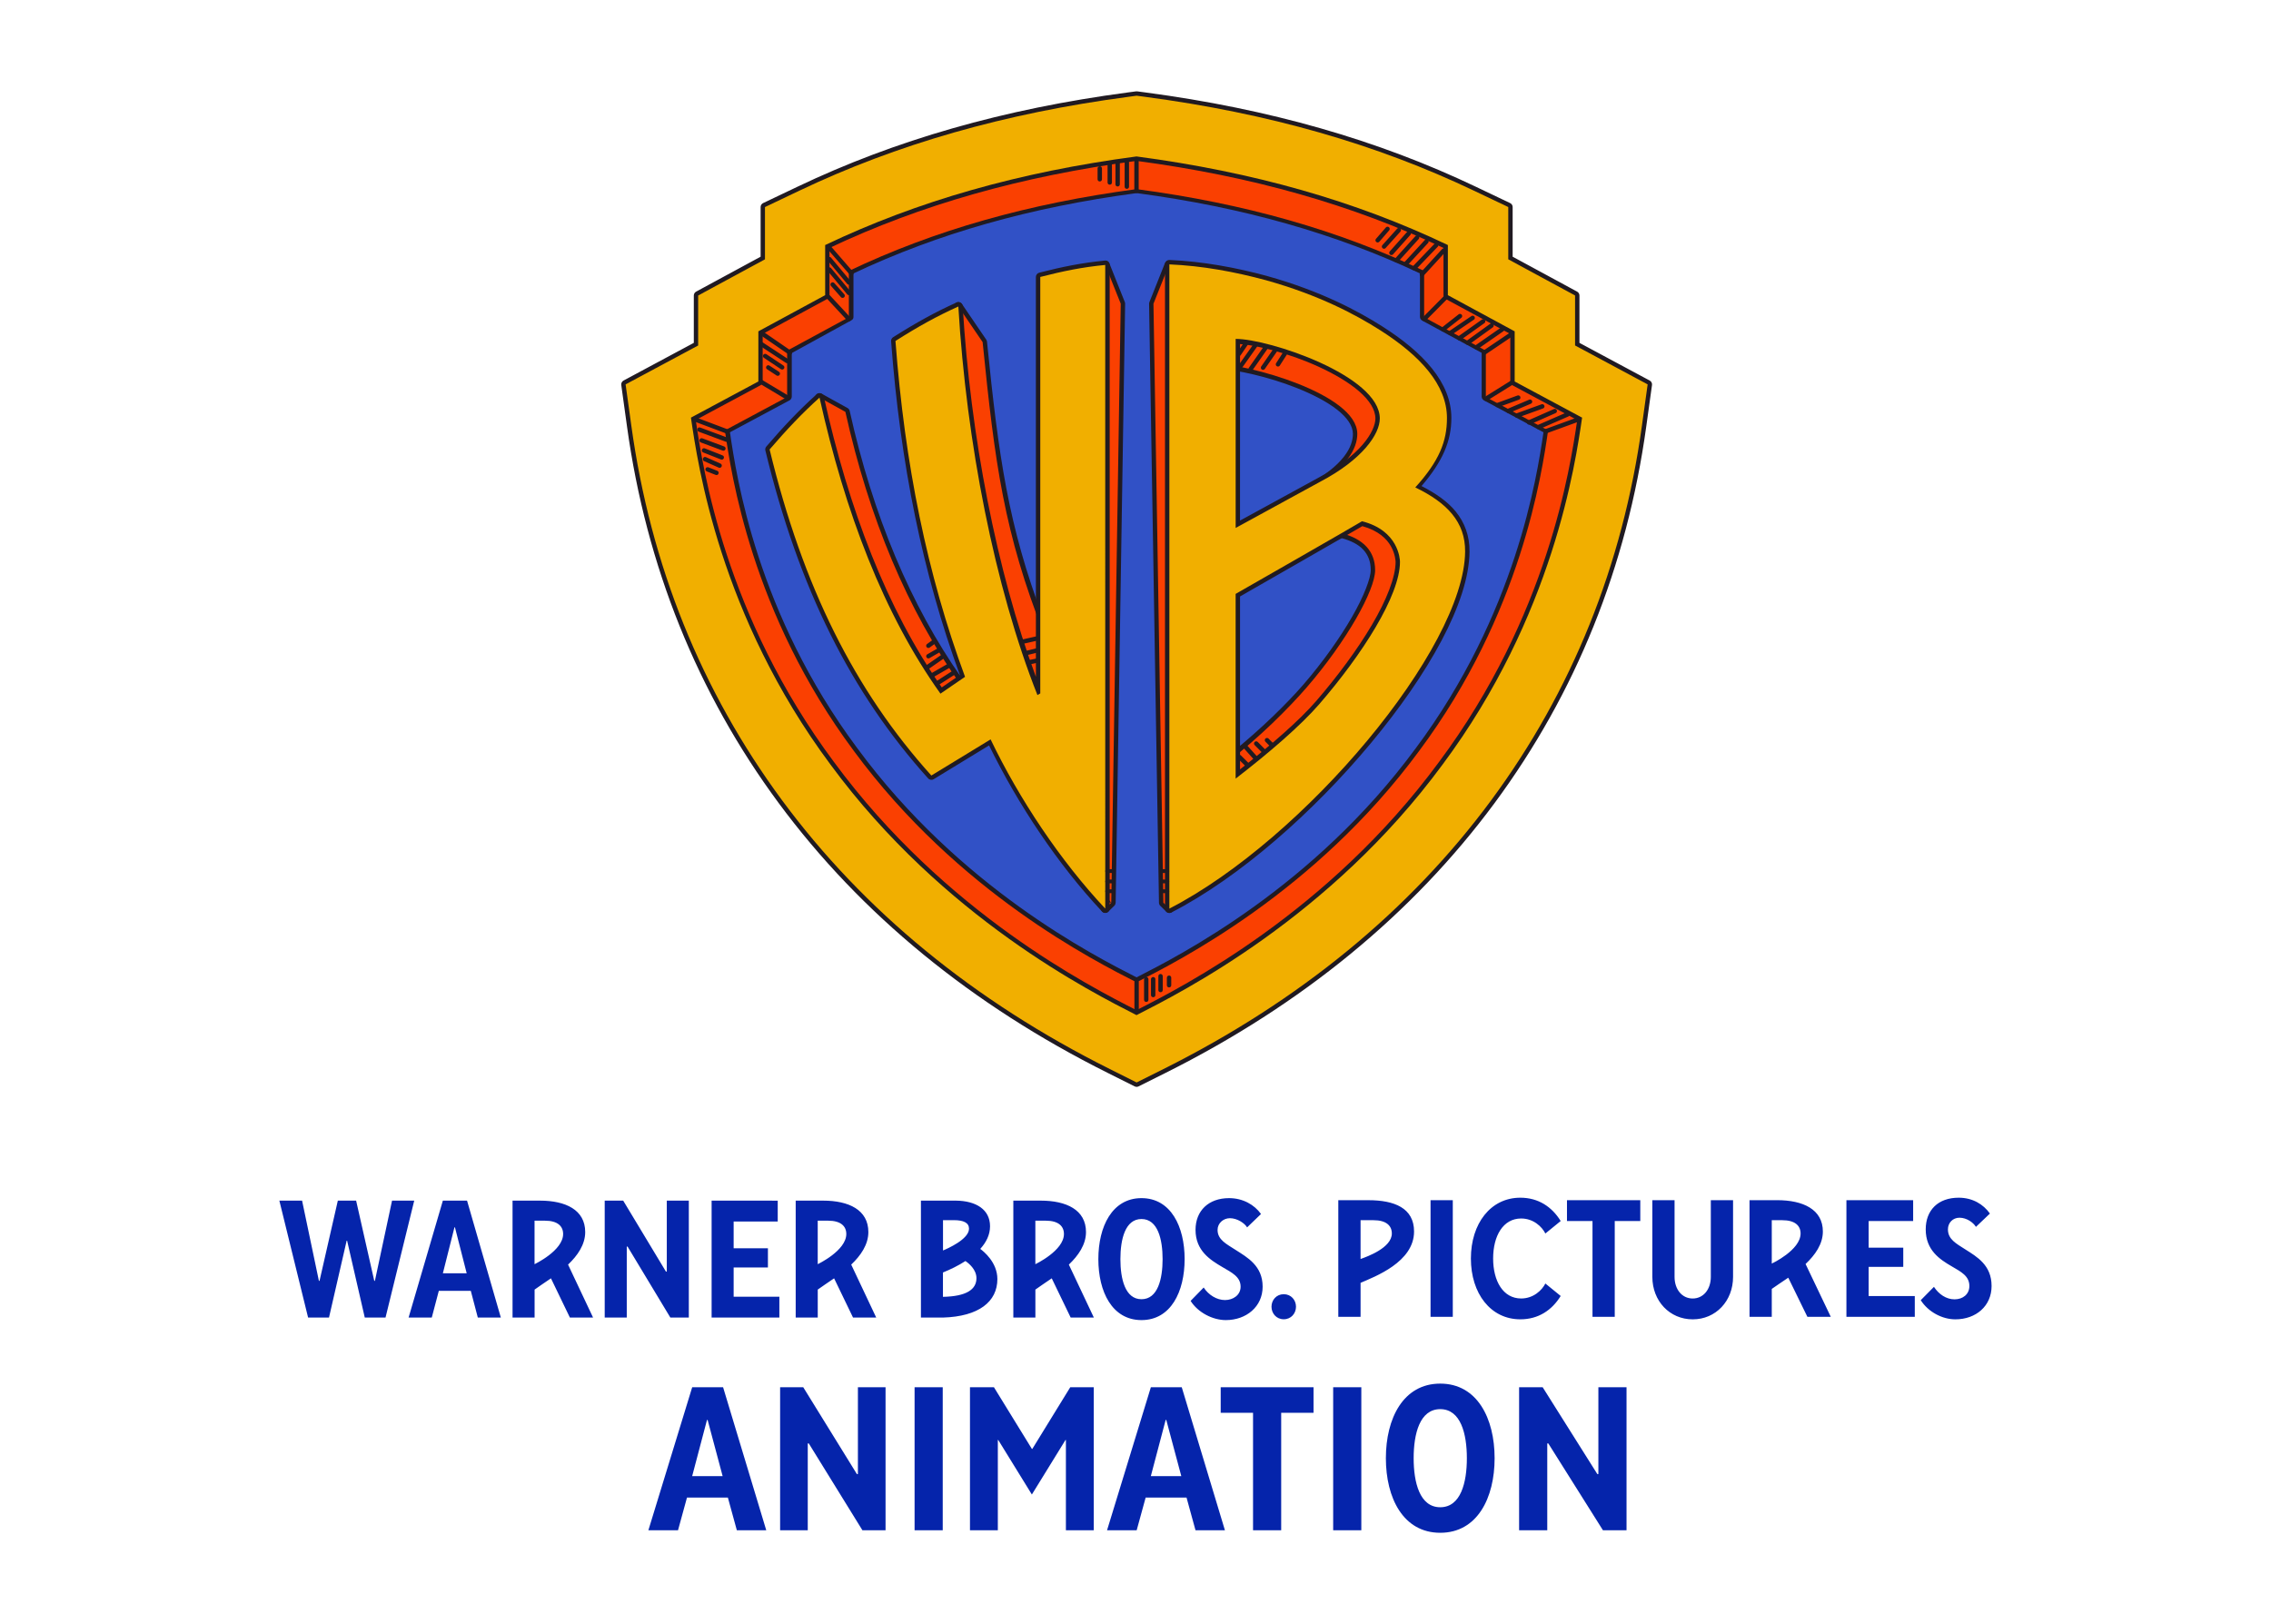
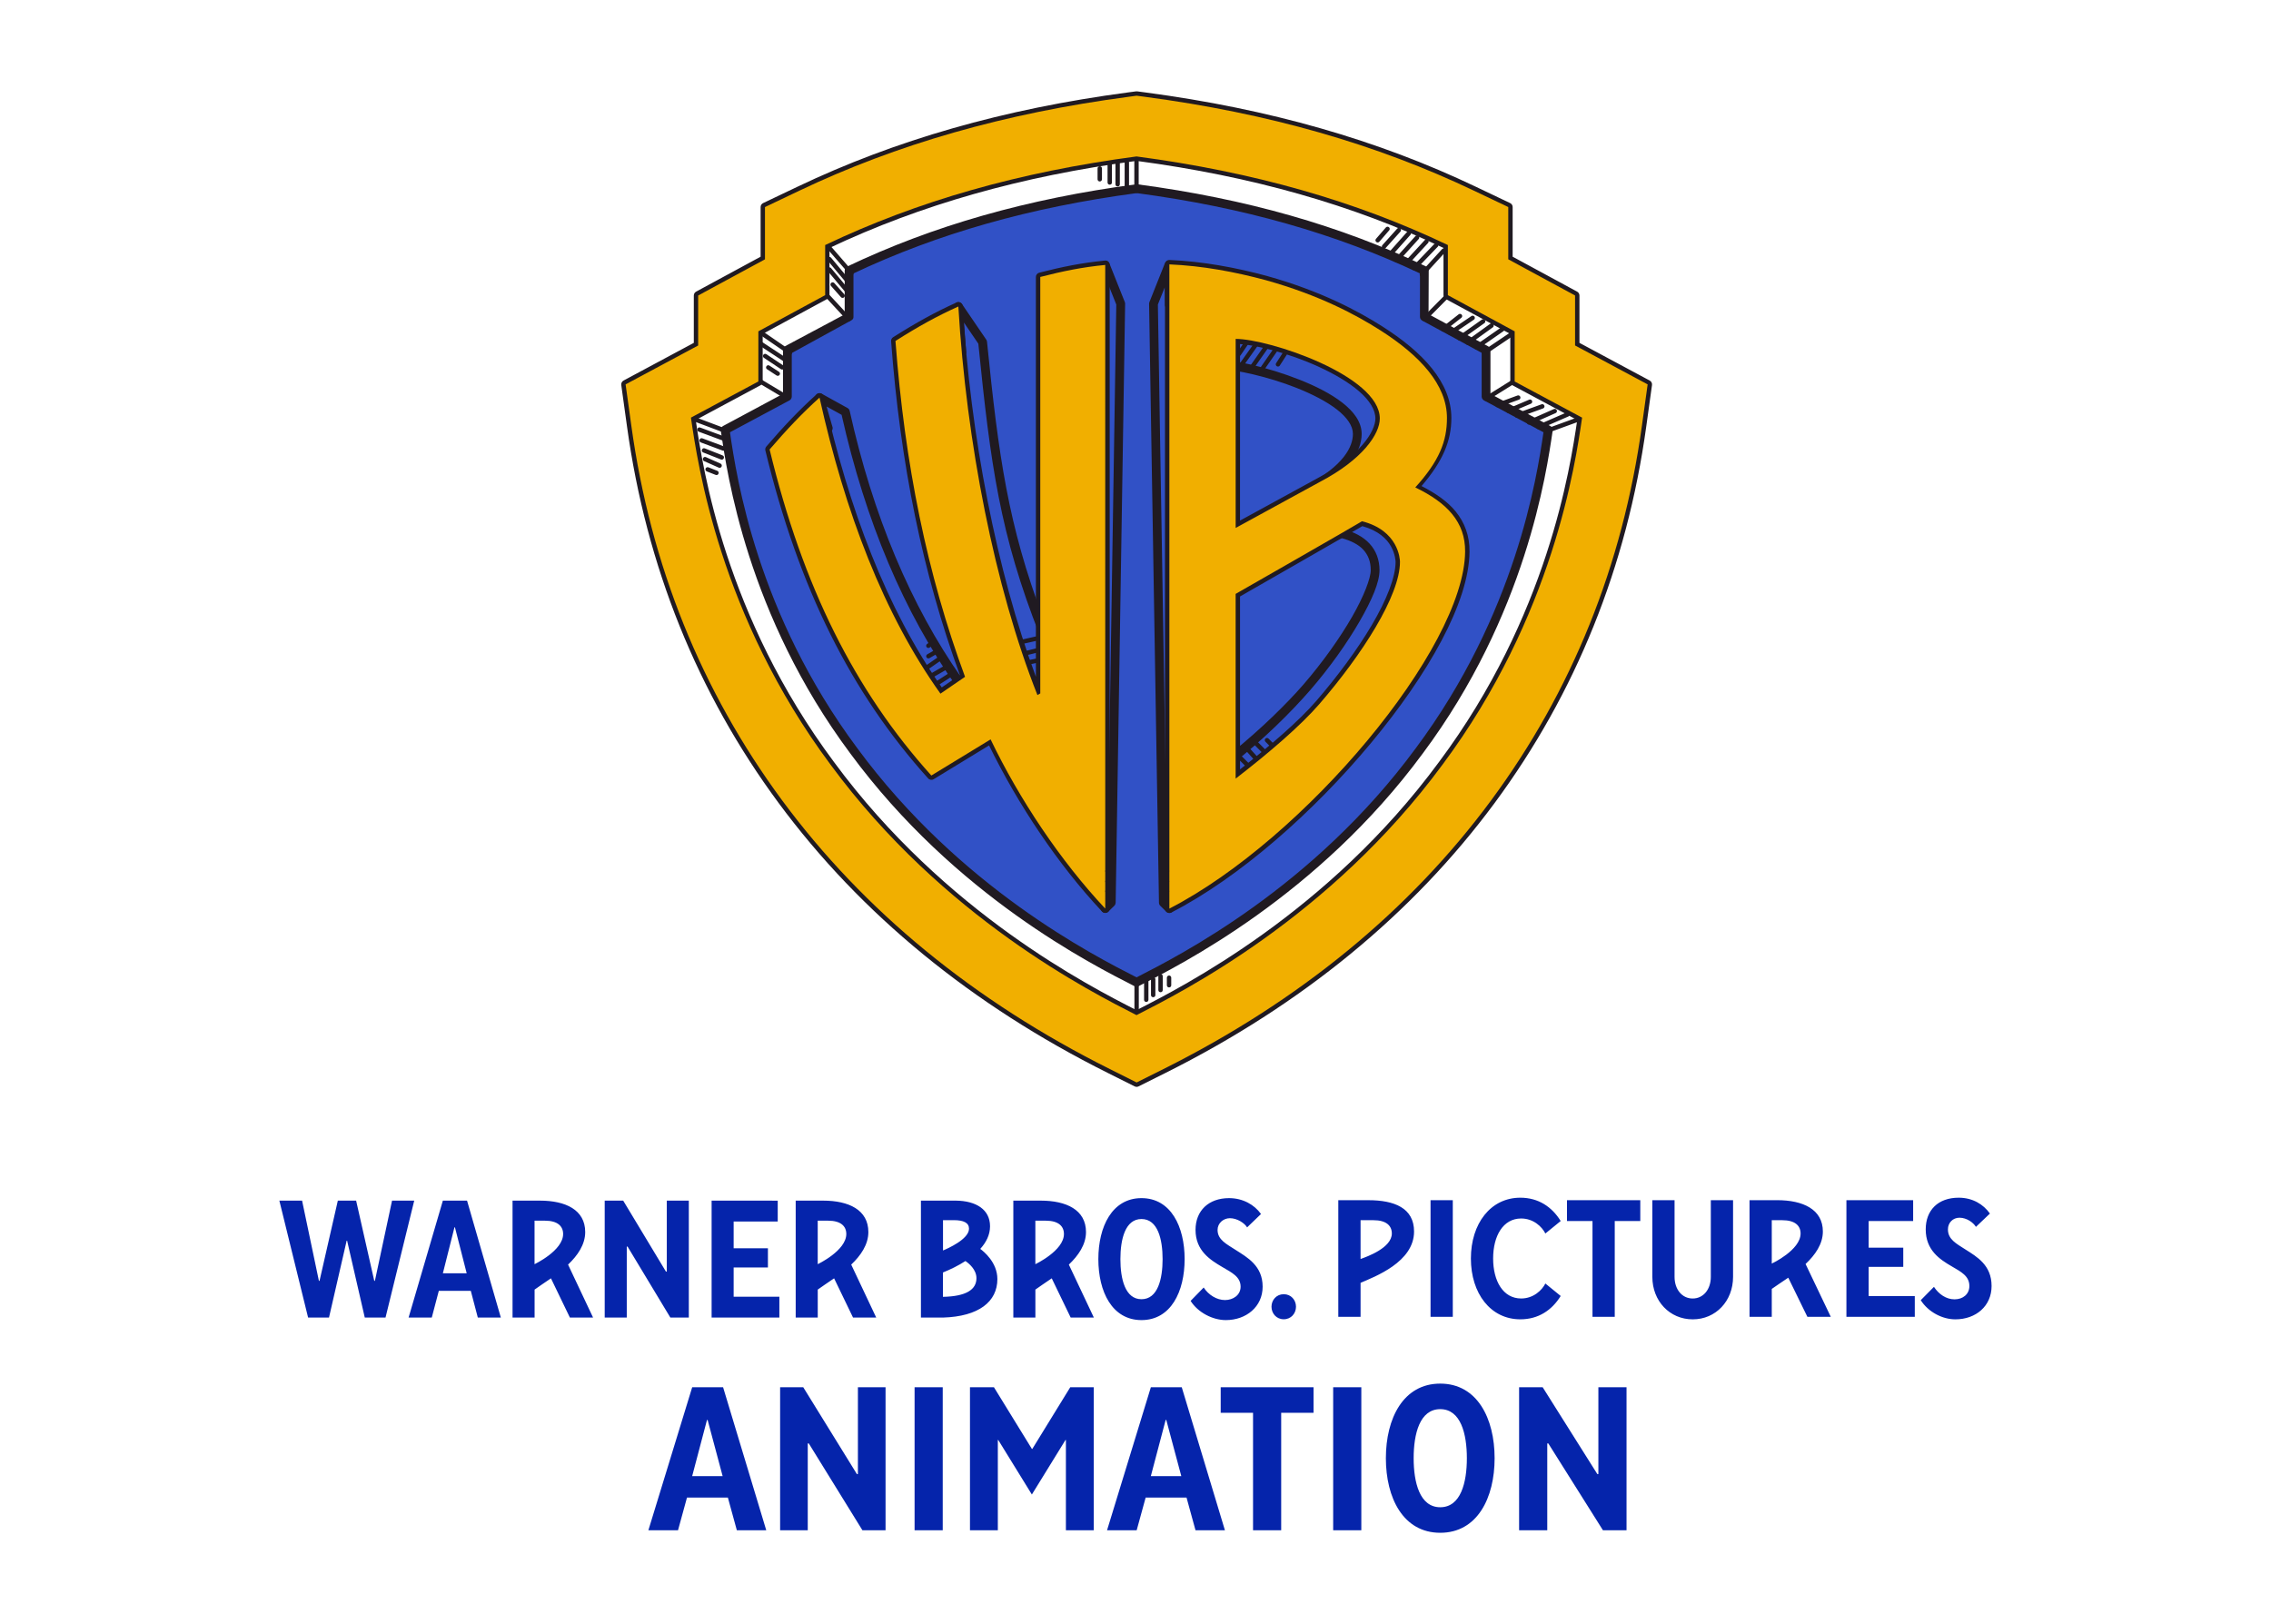
<svg xmlns="http://www.w3.org/2000/svg" xmlns:ns1="http://www.inkscape.org/namespaces/inkscape" xmlns:ns2="http://sodipodi.sourceforge.net/DTD/sodipodi-0.dtd" version="1.1" id="svg12834" ns1:export-filename="Warner Bros. Pictures Animation 2023.png" x="0px" y="0px" viewBox="0 0 845.44 604.69" style="enable-background:new 0 0 845.44 604.69;" xml:space="preserve">
  <style type="text/css">
	.st0{fill:#0524AB;}
	.st1{fill:#3151C6;}
	.st2{fill:#201A21;}
	.st3{fill:#FA4001;}
	.st4{fill:none;stroke:#201A21;stroke-width:1.632;stroke-linecap:square;stroke-linejoin:round;stroke-miterlimit:11.339;}
	.st5{fill:#F1AF00;}
</style>
  <ns2:namedview bordercolor="#000000" borderopacity="0.25" id="namedview12836" ns1:current-layer="layer1" ns1:cx="251.17901" ns1:cy="438.71698" ns1:deskcolor="#d1d1d1" ns1:document-units="mm" ns1:pagecheckerboard="0" ns1:pageopacity="0.0" ns1:showpageshadow="2" ns1:window-height="1009" ns1:window-maximized="1" ns1:window-width="1920" ns1:window-x="-8" ns1:window-y="-8" ns1:zoom="0.73851712" pagecolor="#ffffff" showgrid="false">
	</ns2:namedview>
  <g id="layer1" transform="translate(8.899,-29.854)" ns1:groupmode="layer" ns1:label="Layer 1">
    <g id="g1351">
      <path id="path10801" class="st0" d="M557.08,475.79c-11.04,0-18.4,9.61-18.4,22.64c0,13.03,7.36,22.64,18.4,22.64    c6.75,0,11.77-3.41,15.03-8.69l-5.71-4.65c-1.23,2.48-4.41,5.58-9.01,5.58c-6.75,0-10.43-6.52-10.43-14.89    c0-8.38,3.68-14.89,10.43-14.89c4.6,0,7.79,3.1,9.01,5.59l5.71-4.65C568.85,479.2,563.82,475.79,557.08,475.79z M720.27,475.79    c-7.67,0-12.27,4.65-12.27,11.79c0,7.75,5.21,11.17,9.69,13.77c3.5,2.05,6.56,3.6,6.56,7.32c0,3.1-2.45,4.96-5.52,4.96    c-3.07,0-5.83-1.86-7.67-4.65l-4.91,4.97c2.76,4.34,7.97,7.13,12.88,7.13c7.67,0,13.49-4.96,13.49-12.41    c0-7.76-5.4-10.86-9.81-13.65c-3.37-2.17-6.44-3.72-6.44-7.44c0-2.48,1.84-4.34,4.29-4.34c2.76,0,5.21,1.86,6.13,3.41l5.21-4.96    C729.47,478.27,725.49,475.79,720.27,475.79L720.27,475.79z M416.05,475.95c-10.94,0-16.06,10.61-16.06,22.71    c0,12.11,5.12,22.7,16.06,22.7c10.94,0,16.06-10.6,16.06-22.7C432.12,486.56,426.99,475.95,416.05,475.95z M448.66,475.95    c-7.6,0-12.49,4.66-12.49,11.82c0,7.77,5.5,11.2,9.94,13.81c3.47,2.05,6.84,3.61,6.84,7.34c0,3.11-2.77,4.98-5.81,4.98    c-3.04,0-6.11-1.87-7.94-4.67l-4.86,4.98c2.74,4.35,8.24,7.15,13.1,7.15c7.6,0,13.71-4.98,13.71-12.44    c0-7.77-5.68-10.89-10.06-13.69c-3.34-2.18-6.72-3.73-6.72-7.46c0-2.49,2.16-4.35,4.59-4.35c2.74,0,5.5,1.87,6.41,3.42l5.17-4.98    C458.11,478.43,453.82,475.95,448.66,475.95L448.66,475.95z M489.32,476.72v43.43h8.29v-12.66c5.31-2.32,19.91-7.72,19.91-19.11    c0-8.8-7.41-11.66-16.99-11.66H489.32z M523.66,476.72v43.43h8.28v-43.43H523.66z M574.45,476.72v7.76h9.5v35.67h8.28v-35.67h9.51    v-7.76H574.45z M606.23,476.72v28.54c0,8.99,6.44,15.82,15.03,15.82s15.02-6.82,15.02-15.82v-28.54H628v28.54    c0,4.65-2.76,8.06-6.75,8.06c-3.99,0-6.75-3.41-6.75-8.06v-28.54H606.23z M642.41,476.72v43.43h8.28v-10.4    c1.31-0.98,3.78-2.53,6.14-4.18l7.12,14.57h8.71l-9.39-19.67c3.57-3.36,6.44-7.42,6.44-12.09c0-8.27-7.42-11.67-16.99-11.67    H642.41z M678.48,476.72v43.43h25.45v-7.75h-17.17v-10.86h12.88v-7.14h-12.88v-9.93h16.56v-7.76H678.48z M95.1,476.88l10.7,43.54    h7.78l6.57-28.61h0.18l6.57,28.61h7.72l10.69-43.54h-8.26l-6.38,29.86h-0.24l-6.75-29.86h-6.81l-6.81,29.86h-0.24l-6.26-29.86    L95.1,476.88z M155.97,476.88l-12.76,43.54h8.63l2.62-9.95h11.91l2.61,9.95h8.57l-12.58-43.54H155.97z M181.91,476.88v43.54h8.21    V510c1.29-0.98,3.74-2.54,6.09-4.19l7.05,14.61h8.63l-9.31-19.72c3.53-3.37,6.38-7.44,6.38-12.12c0-8.29-7.35-11.7-16.84-11.7    H181.91z M216.22,476.88v43.54h8.21v-26.43h0.3l15.93,26.43h6.87v-43.54h-8.2v26.43h-0.31l-15.92-26.43H216.22z M256.02,476.88    v43.54h25.22v-7.77h-17.02v-10.89h12.76v-7.15h-12.76v-9.95h16.41v-7.77L256.02,476.88z M287.32,476.88v43.54h8.21V510    c1.29-0.98,3.74-2.54,6.09-4.19l7.05,14.61h8.63l-9.31-19.72c3.54-3.37,6.38-7.44,6.38-12.12c0-8.29-7.35-11.7-16.84-11.7H287.32z     M333.94,476.88v43.54h8.21c13.36-0.4,20.25-5.94,20.25-14.34c0-6.23-5.13-10.32-6.37-11.23c2.2-2.42,3.64-5.23,3.64-8.42    c0-6.23-5.2-9.47-12.67-9.55H333.94z M368.34,476.88v43.54h8.21V510c1.29-0.98,3.74-2.54,6.09-4.19l7.05,14.61h8.63l-9.31-19.72    c3.53-3.37,6.38-7.44,6.38-12.12c0-8.29-7.35-11.7-16.84-11.7H368.34z M416.05,483.73c6.08,0,7.86,7.56,7.86,14.93    c0,7.37-1.78,14.93-7.86,14.93c-6.08,0-7.85-7.56-7.85-14.93C408.2,491.28,409.98,483.73,416.05,483.73z M342.15,484.15h3.99    c3.77,0,5.7,1.01,5.7,3.19c0,3.92-8.06,7.43-9.68,8.1V484.15z M497.61,484.17h4.86c4.64,0,6.78,2.01,6.78,4.94    c0,5.33-9.16,8.62-11.64,9.5V484.17z M650.69,484.17h3.95c4.65,0,6.78,2.01,6.78,4.94c0,6.2-10.73,11.21-10.73,11.21V484.17z     M190.11,484.35h3.91c4.61,0,6.72,2.01,6.72,4.95c0,6.21-10.64,11.24-10.64,11.24V484.35z M295.53,484.35h3.91    c4.61,0,6.72,2.01,6.72,4.95c0,6.21-10.64,11.24-10.64,11.24V484.35z M376.55,484.35h3.91c4.61,0,6.72,2.01,6.72,4.95    c0,6.21-10.64,11.24-10.64,11.24V484.35z M160.28,486.83h0.19l4.37,17.11h-8.87L160.28,486.83z M350.51,499.37    c1.28,0.87,4.1,3.17,4.1,6.38c0,4.25-3.8,6.78-12.47,6.95v-9.07C344.83,502.55,347.79,501.13,350.51,499.37z M469.01,511.72    c-2.74,0-4.56,2.18-4.56,4.66c0,2.49,1.82,4.67,4.56,4.67c2.73,0,4.56-2.18,4.56-4.67C473.57,513.89,471.75,511.72,469.01,511.72z     M527.27,545.01c-13.79,0-20.24,12.98-20.24,27.77c0,14.81,6.45,27.77,20.24,27.77c13.79,0,20.24-12.96,20.24-27.77    C547.51,557.99,541.05,545.01,527.27,545.01z M248.79,546.36l-16.31,53.25h11.03l3.34-12.17h15.22l3.34,12.17h10.95l-16.07-53.25    H248.79z M281.52,546.36v53.25h10.29v-32.33h0.38l19.97,32.33h8.61v-53.25h-10.29v32.33h-0.38l-19.97-32.33L281.52,546.36z     M331.58,546.36v53.25h10.48v-53.25L331.58,546.36z M352.2,546.36v53.25h10.37v-33.62h0.15l12.52,20.31l12.52-20.31h0.15v33.62    h10.37v-53.25h-8.75l-14.13,22.97h-0.15l-14.13-22.97L352.2,546.36z M419.54,546.36l-16.31,53.25h11.03l3.34-12.17h15.22    l3.34,12.17h10.95l-16.07-53.25H419.54z M445.54,546.36v9.51h12.04v43.74h10.48v-43.74h12.04v-9.51H445.54z M487.41,546.36v53.25    h10.48v-53.25L487.41,546.36z M556.63,546.36v53.25h10.48v-32.33h0.39l20.34,32.33h8.78v-53.25h-10.48v32.33h-0.39l-20.35-32.33    L556.63,546.36z M527.27,554.52c7.66,0,9.91,9.24,9.91,18.26c0,9.01-2.24,18.26-9.91,18.26c-7.66,0-9.9-9.25-9.9-18.26    C517.37,563.76,519.61,554.52,527.27,554.52z M254.3,558.53h0.23l5.59,20.92h-11.34L254.3,558.53z M425.05,558.53h0.23l5.59,20.92    h-11.34L425.05,558.53z" />
      <g id="g1339">
        <path id="path12597" class="st1" d="M414.21,100.27c-40.28,5.35-75.29,15.32-107.07,30.47v17.23l-22.97,12.44v17.25l-23.18,12.43     c2.33,15.97,9.84,68.13,48,119.33c38.81,52.72,89.84,78.3,105.23,86.17c15.4-7.87,66.42-33.45,105.23-86.17     c38.15-51.2,45.66-103.37,47.99-119.33l-23.18-12.43v-17.25l-22.97-12.44v-17.23c-7.83-3.74-15.87-7.15-24.12-10.27     c-3.88-1.44-7.86-2.85-11.94-4.23c-0.07-0.02-0.13-0.05-0.2-0.07c-0.04-0.01-0.08-0.02-0.11-0.04c-0.48-0.16-0.97-0.32-1.46-0.48     C462.06,108.68,439.15,103.59,414.21,100.27L414.21,100.27z M266.09,278.39l0.01,0.03l0.02,0.02     C266.1,278.42,266.1,278.41,266.09,278.39L266.09,278.39z M356.87,385.13l0.01,0.02l0.02,0.01     C356.89,385.14,356.88,385.13,356.87,385.13L356.87,385.13z" />
        <path id="path16873" ns2:nodetypes="cccscccccccsccccccsccccccccccccccccccccccccccccccccccccccccscccccccccccccccccccccccsscccccccccccccccccccccccccccccccccccccsccccscccccccccccccccccccccccccscscsccccccccccccccccccccccccccccccccccccccccsccscsccccccscccccssssscsssccccccssssccccccsssscccscscccssscc" class="st2" d="     M414.02,77.77l-2.79,0.38c-42.85,5.69-80.06,16.41-113.71,32.45l-11.78,5.61c-0.57,0.27-0.93,0.84-0.93,1.47v17l-22.12,11.98     c-0.53,0.29-0.85,0.84-0.85,1.43v16.21l-24.1,12.93c-0.6,0.32-0.94,0.98-0.85,1.66l1.97,14.27     c6.65,48.12,24.21,91.72,52.16,129.54c28.25,38.22,66.37,69.46,113.25,92.9l9.24,4.62c0.46,0.23,1,0.23,1.46,0l9.24-4.62     c46.88-23.43,85-54.68,113.25-92.9c27.95-37.82,45.51-81.42,52.16-129.54l1.97-14.27c0.09-0.68-0.24-1.34-0.84-1.66l-24.1-12.93     V148.1c0-0.6-0.33-1.15-0.86-1.43l-22.12-11.98v-17c0-0.63-0.36-1.21-0.93-1.48l-11.78-5.61h-0.01     c-33.65-16.05-70.85-26.76-113.7-32.45l-2.8-0.38C414.3,77.75,414.16,77.75,414.02,77.77z M414.23,81.03l2.57,0.35     c42.57,5.66,79.42,16.27,112.74,32.16l10.86,5.17v16.94c0,0.6,0.33,1.15,0.85,1.43l22.12,11.98v16.22c0,0.6,0.33,1.15,0.86,1.43     l23.96,12.85l-1.82,13.14c-6.58,47.62-23.93,90.67-51.55,128.05c-27.92,37.77-65.61,68.69-112.08,91.92l-8.51,4.26l-8.51-4.26     c-46.48-23.23-84.17-54.15-112.08-91.92c-27.62-37.38-44.97-80.43-51.55-128.05l-1.82-13.14l23.96-12.85     c0.53-0.28,0.86-0.83,0.86-1.43v-16.22l22.12-11.98c0.53-0.29,0.85-0.84,0.85-1.43v-16.94l10.86-5.17     c33.32-15.89,70.17-26.51,112.74-32.16L414.23,81.03z M414.27,98.46c-0.07,0-0.14,0-0.22,0.01     c-40.42,5.37-75.61,15.39-107.56,30.62c-0.57,0.27-0.93,0.84-0.93,1.47v16.35l-22.12,11.8c-0.53,0.29-0.85,1.02-0.85,1.61v16.18     l-22.32,11.97c-0.6,0.33-0.94,0.99-0.84,1.67c2.33,15.96,9.82,68.71,48.23,120.26c39.06,53.06,90.43,78.79,105.8,86.64     c0.47,0.24,1.02,0.24,1.49,0c15.37-7.86,66.73-33.58,105.8-86.64l0.01-0.01c38.4-51.54,46.03-104.29,48.37-120.24     c0.1-0.68-0.24-1.35-0.85-1.67l-22.32-11.98v-16.27c0-0.6-0.33-1.15-0.86-1.43l-22.19-11.98l0.07-16.26     c0-0.63-0.36-1.2-0.93-1.47c-31.95-15.23-67.14-25.25-107.56-30.62C414.42,98.47,414.34,98.47,414.27,98.46L414.27,98.46z      M414.27,101.75c39.67,5.29,74.13,15.1,105.45,29.9v16.15c0,0.6,0.33,1.15,0.85,1.43l22.12,11.98v16.28     c0,0.6,0.33,1.15,0.86,1.43l22.15,11.88c-2.46,16.8-10.24,67.58-47.56,117.66c0,0,0,0.01-0.01,0.01     c-38.14,51.81-87.92,77.11-103.92,85.28c-15.99-8.17-65.78-33.47-103.92-85.28c0,0,0-0.01-0.01-0.01     c-37.31-50.07-44.97-100.85-47.43-117.66L285,178.93c0.53-0.28,0.86-0.83,0.86-1.43v-16.19l22.12-12.16     c0.53-0.29,0.85-0.66,0.85-1.25v-16.24C340.14,116.84,374.61,107.04,414.27,101.75L414.27,101.75z M402.36,126.88     c-0.73,0.09-1.32,0.65-1.42,1.38l-2.08,14.36c-4.4,0.76-8.71,1.68-13.45,2.9c-0.7,0.18-1.19,0.79-1.22,1.51l-4.82,112.75     c-12.92-34.35-16.52-59.85-20.83-102.71c-0.03-0.27-0.12-0.53-0.28-0.76l-9.04-13.27c-0.94-1.37-3.1-0.62-2.97,1.05l1.23,15.99     c-4.24,2.24-8.47,4.68-13.22,7.69c-0.51,0.32-0.8,0.9-0.75,1.5c3.18,42.23,8.92,73.83,21.75,108.9l-6.11,4.19     c-19.02-27.07-33.09-60.62-41.73-99.52c-0.1-0.46-0.39-0.85-0.8-1.07l-9.63-5.33c-1.27-0.71-2.76,0.48-2.36,1.88l3.02,10.5     c-3.44,3.5-6.81,7.14-10.35,11.27c-0.34,0.4-0.47,0.94-0.35,1.44c11.56,47.82,29.72,84.07,56.4,113.67     c0.53,0.58,1.39,0.71,2.06,0.3l19.04-11.62c9.51,19.7,22.55,44.08,37.03,60.5c-0.35,0.31-0.55,0.75-0.55,1.21v2.51     c0,1.45,1.74,2.18,2.77,1.17l2.25-2.19c0.29-0.3,0.46-0.7,0.47-1.12c0.01-0.01,0.01-0.01,0.02-0.02l3.52-223.01     c0-0.22-0.04-0.43-0.12-0.63l-5.76-14.44C403.79,127.21,403.09,126.8,402.36,126.88L402.36,126.88z M426.57,126.9     c-0.77-0.14-1.53,0.27-1.82,1L419,142.34c-0.08,0.2-0.12,0.42-0.12,0.63l3.68,223.01c0.01,0.43,0.19,0.84,0.49,1.13l2.23,2.19     c0.83,0.81,2.21,0.52,2.65-0.55l1.58-3.86c23.19-13.01,48.01-34.74,67.21-57.45c19.34-22.87,33.09-46.52,33.24-63.8     c0.05-5.5-1.69-10.2-4.88-14.1c-2.85-3.49-6.95-6.29-11.8-8.81c7.35-8.62,10.35-15.71,10.35-23.7c0-12.44-9.96-23.02-24.04-31.98     c-8.68-5.52-26.22-12.95-45.08-18.2c0,0-0.01,0-0.01-0.01c-8.53-2.29-17.4-3.94-26.47-4.86l-0.13-13.51     C427.89,127.71,427.34,127.05,426.57,126.9L426.57,126.9z M403.29,134.77l3.38,8.48l-3.44,218.17     c-14.13-16.35-27.32-40.98-36.68-60.5c-0.42-0.87-1.5-1.19-2.33-0.69l-19.29,11.76c-25.65-28.8-43.24-63.92-54.59-110.39     c3.54-4.1,6.91-7.82,10.36-11.28c0.41-0.48,0.51-1.16,0.24-1.73l-2.12-7.37l5.59,3.08c8.87,39.53,23.24,73.78,42.91,101.33     c0.52,0.72,1.52,0.89,2.25,0.39l8.52-5.83c0.62-0.42,0.87-1.21,0.61-1.92c-12.93-34.97-18.64-66.2-21.86-108.23     c4.66-2.93,8.91-5.44,13.08-7.61c0.58-0.3,0.92-0.92,0.87-1.57l-0.84-10.91l5.36,7.87c4.53,44.99,8.05,71.1,22.93,108.7     c0.37,0.93,1.48,1.31,2.34,0.81l0.99-0.58c0.48-0.28,0.78-0.78,0.81-1.34l4.99-116.97c4.61-1.16,8.88-2.14,13.19-2.84     c0.7-0.12,1.25-0.67,1.35-1.38L403.29,134.77z M424.72,136.8l0.06,6.57c0.01,0.84,0.65,1.53,1.48,1.61     c9.37,0.84,18.53,2.65,27.39,5.03c18.58,5.18,36.08,12.66,44.18,17.81c13.69,8.71,22.53,18.55,22.53,29.22     c0,7.81-2.39,14.02-10.62,23.13c-0.73,0.81-0.48,2.09,0.5,2.56c5.4,2.6,9.55,5.5,12.31,8.87s4.18,7.19,4.14,12.01     c-0.13,15.52-13.35,39.12-32.46,61.71c-19.11,22.59-43.99,44.34-66.82,57.04c-0.32,0.18-0.57,0.47-0.71,0.81l-0.86,2.09     l-0.02-0.02l-3.67-222.01L424.72,136.8z M443.63,163.69c-0.95,0-1.7,0.8-1.63,1.75l4.69,63.08c0.09,1.18,1.37,1.87,2.41,1.31     l29.44-16.09l0.02-0.01c15.09-7.93,19.46-16.17,19.46-22.32c0-4.49-3-8.37-7.24-11.67c-4.24-3.3-9.87-6.13-15.83-8.49     C463.03,166.51,449.94,163.69,443.63,163.69L443.63,163.69z M445.41,167.22c5.9,0.35,17.59,2.79,28.34,7.05     c5.78,2.29,11.18,5.04,15.02,8.03c3.84,2.99,5.99,6.11,5.99,9.1c0,4.62-3.22,11.82-17.74,19.44c-0.01,0.01-0.01,0.01-0.02,0.02     l-27.23,14.88L445.41,167.22z M490.91,226.81c-0.44-0.11-0.91-0.03-1.3,0.22c0.28-0.19-0.1,0.05-0.45,0.22     c-0.34,0.16-0.83,0.39-1.44,0.68c-1.21,0.56-2.91,1.33-4.91,2.24c-4,1.82-9.23,4.18-14.44,6.52     c-10.42,4.68-20.72,9.28-20.72,9.28c-0.59,0.26-0.96,0.85-0.96,1.49v65.97c0,1.35,1.56,2.12,2.63,1.29     c11.84-9.15,22.72-20.05,29.41-27.77h0.01c7.52-8.69,13.94-17.82,18.52-25.77c4.58-7.95,7.4-14.51,7.4-19.02v-0.01     c0-3.87-1.28-7.26-3.68-9.86C498.59,229.68,495.15,227.88,490.91,226.81L490.91,226.81z M490.53,230.2     c3.53,0.97,6.3,2.39,8.06,4.29c1.85,2,2.81,4.46,2.81,7.65c0,2.96-2.51,9.65-6.97,17.4c-4.46,7.74-10.79,16.74-18.16,25.26     c-6.02,6.93-15.78,16.55-26.31,25.04V248.5c0.9-0.4,9.82-4.39,19.75-8.85c5.21-2.34,10.46-4.71,14.46-6.53     c2-0.91,3.69-1.68,4.92-2.25C489.69,230.6,490.16,230.37,490.53,230.2L490.53,230.2z" />
-         <path id="path16875" class="st3" d="M414.23,79.39l-2.79,0.38c-42.71,5.67-79.74,16.34-113.22,32.31l-11.78,5.61v17.97     l-22.97,12.44v17.19l-24.96,13.39l1.97,14.27c6.61,47.87,24.07,91.2,51.85,128.8c28.08,37.99,65.99,69.07,112.67,92.41l9.24,4.62     l9.24-4.62c46.68-23.33,84.59-54.41,112.67-92.41c27.79-37.6,45.24-80.93,51.85-128.8l1.97-14.27L565,165.29V148.1l-22.97-12.44     v-17.97l-11.79-5.61c-33.49-15.97-70.51-26.63-113.22-32.31L414.23,79.39z M414.21,100.27c40.28,5.35,75.29,15.32,107.07,30.47     v17.23l22.97,12.45v17.25l23.18,12.43c-2.33,15.97-9.84,68.13-48,119.33c-38.81,52.72-89.84,78.3-105.23,86.17     c-15.4-7.87-66.43-33.45-105.24-86.17c-38.15-51.2-45.66-103.37-48-119.33l23.18-12.43v-17.25l22.97-12.45v-17.23     C338.91,115.59,373.93,105.63,414.21,100.27L414.21,100.27z M402.55,128.5l-2.24,15.48c-4.75,0.77-9.37,1.8-14.5,3.12     l-5.05,118.23l-0.99,0.58c-14.86-37.56-18.31-63.42-22.86-108.68l-9.04-13.26l1.31,17.01c-4.49,2.34-8.99,4.97-14.05,8.18     c3.21,42.65,8.95,74.26,22.05,109.68l-8.52,5.83c-19.64-27.51-34.03-61.78-42.84-101.47l-9.64-5.33l3.27,11.38l0.1-0.1     c-3.68,3.69-7.24,7.6-11.03,12.01c11.52,47.63,29.54,83.58,56.03,112.96l20.53-12.52c10,20.85,24.27,47.89,39.72,64.33     l3.52-223.01L402.55,128.5z M404.79,365.95l-2.24-0.32v2.51L404.79,365.95z M426.27,128.5l-5.76,14.44l3.69,223.01l2.23,2.19     l1.77-4.34c46.18-25.67,99.85-87.37,100.12-120.16c0.09-10.32-6.31-17.05-17.37-22.37c8.38-9.27,11.04-16.06,11.04-24.23     c0-11.56-9.4-21.76-23.28-30.6c-8.39-5.34-25.91-12.79-44.64-18.01c-8.93-2.4-18.18-4.23-27.67-5.08L426.27,128.5z      M443.63,165.32c11.58,0,52.76,11.12,52.76,26.08c0,5.39-3.8,13.11-18.61,20.89l-29.46,16.1L443.63,165.32z M490.5,228.39     c8.06,2.04,12.53,6.69,12.53,13.75c-0.01,7.47-10.64,26.51-25.53,43.72c-6.62,7.63-17.45,18.49-29.18,27.55v-65.97     C448.32,247.44,489.51,229.04,490.5,228.39L490.5,228.39z" />
        <path id="path5023" ns2:nodetypes="sccccssccccssccccssccccssccsccssccccssccccccccsccccccssscccccssccccccsccccssccccsssccccssscccccssscccccssscccccsssccccssccccccccsccccccssscccccssscscccsssccccssscccccsscsccccccscccccssccccccsccscccccccccccccccccccccccccccscscccccccccccccsccccccscccccccccccccccccccccccscccccccccccccccccccccccccccccccccsccccssccccssccccssccccssccccs" class="st2" d="     M414.2,88.24c-0.45,0-0.81,0.36-0.82,0.8v11.9c0.02,1.07,1.62,1.07,1.63,0v-11.9C415.01,88.6,414.65,88.24,414.2,88.24     L414.2,88.24z M407.18,89.51c-0.45,0-0.81,0.36-0.82,0.8v8.17c0.02,1.07,1.62,1.07,1.63,0v-8.17     C407.99,89.87,407.63,89.51,407.18,89.51z M410.6,89.51c-0.45,0-0.81,0.36-0.82,0.8v9.05c0.02,1.07,1.62,1.07,1.63,0v-9.05     C411.41,89.87,411.04,89.51,410.6,89.51z M404.24,89.88c-0.45,0-0.81,0.36-0.82,0.8v7.13c0.02,1.07,1.62,1.07,1.63,0v-7.13     C405.05,90.23,404.68,89.88,404.24,89.88z M400.52,91.74c-0.45,0-0.81,0.36-0.82,0.8v4.08c0.01,0.45,0.37,0.8,0.82,0.8     c0.45,0,0.81-0.36,0.82-0.8v-4.08C401.32,92.09,400.96,91.74,400.52,91.74z M507.8,114.28c-0.28-0.05-0.57,0.05-0.77,0.26     l-3.67,4.23c-0.71,0.82,0.52,1.89,1.24,1.07l3.67-4.24C508.67,115.13,508.41,114.4,507.8,114.28L507.8,114.28z M512.01,114.75     c-0.28-0.06-0.58,0.03-0.77,0.24l-5.53,6.15c-0.64,0.8,0.48,1.82,1.21,1.09l5.53-6.15c0.19-0.22,0.25-0.52,0.16-0.8     C512.52,115.01,512.29,114.81,512.01,114.75L512.01,114.75z M515.72,115.94c-0.28-0.06-0.58,0.03-0.77,0.24l-6.48,7.29     c-0.29,0.34-0.26,0.85,0.08,1.15c0.33,0.29,0.84,0.27,1.14-0.06l6.49-7.29c0.19-0.22,0.25-0.52,0.15-0.8     C516.23,116.2,516,116,515.72,115.94L515.72,115.94z M518.83,117.49c-0.28-0.06-0.58,0.03-0.78,0.24l-7.66,8.47     c-0.73,0.81,0.48,1.9,1.21,1.1l7.66-8.47c0.19-0.22,0.26-0.52,0.17-0.8C519.34,117.76,519.12,117.55,518.83,117.49L518.83,117.49     z M522.33,118.98c-0.28-0.07-0.58,0.02-0.78,0.22l-7.56,8.19c-0.74,0.79,0.45,1.91,1.19,1.12l7.56-8.19     C523.16,119.86,522.93,119.13,522.33,118.98z M525.96,120.35c-0.28-0.07-0.58,0.01-0.78,0.22l-8.21,8.54     c-0.75,0.79,0.43,1.91,1.18,1.13l8.21-8.54C526.78,121.25,526.57,120.5,525.96,120.35L525.96,120.35z M299.31,121.52     c-0.34,0.29-0.38,0.8-0.09,1.14l8.26,9.51c0.72,0.71,1.83-0.25,1.23-1.06l-8.26-9.51C300.15,121.26,299.65,121.23,299.31,121.52     L299.31,121.52z M528.72,122.36c-0.28-0.06-0.57,0.03-0.77,0.24l-8.15,8.92c-0.64,0.8,0.47,1.81,1.2,1.1l8.15-8.91     C529.56,123.23,529.32,122.49,528.72,122.36L528.72,122.36z M299.32,125.7c-0.34,0.29-0.39,0.79-0.11,1.13l7.3,8.75     c0.41,0.47,1.17,0.33,1.38-0.25c0.1-0.27,0.05-0.57-0.13-0.8l-7.29-8.75C300.17,125.45,299.66,125.41,299.32,125.7L299.32,125.7z      M299.32,129.57c-0.34,0.29-0.39,0.8-0.11,1.14l7.3,8.75c0.41,0.47,1.17,0.33,1.38-0.25c0.1-0.27,0.05-0.57-0.13-0.8l-7.29-8.75     C300.17,129.32,299.66,129.28,299.32,129.57L299.32,129.57z M300.54,135.18c-0.33,0.3-0.36,0.81-0.07,1.14l3.71,4.18     c0.42,0.46,1.18,0.3,1.38-0.29c0.09-0.27,0.03-0.57-0.15-0.79l-3.72-4.18C301.39,134.91,300.87,134.88,300.54,135.18     L300.54,135.18z M530.32,138.96c-0.28-0.07-0.58,0.01-0.78,0.21l-8.83,8.91c-0.74,0.77,0.4,1.89,1.16,1.15l8.83-8.91     C531.13,139.87,530.92,139.12,530.32,138.96L530.32,138.96z M298.77,139.65c-0.32,0.3-0.35,0.81-0.05,1.14l7.81,8.42     c0.43,0.45,1.19,0.28,1.37-0.32c0.09-0.28,0.02-0.58-0.17-0.79l-7.81-8.42C299.61,139.36,299.1,139.34,298.77,139.65     L298.77,139.65z M534.93,146.78c-0.27-0.11-0.57-0.07-0.8,0.1l-6.3,4.95c-0.35,0.28-0.41,0.79-0.13,1.14     c0.28,0.35,0.78,0.41,1.13,0.14l6.3-4.94c0.23-0.18,0.34-0.47,0.3-0.75C535.39,147.13,535.2,146.89,534.93,146.78L534.93,146.78z      M539.69,147.47c-0.26-0.13-0.57-0.1-0.81,0.06l-8.38,5.69c-0.36,0.26-0.45,0.75-0.2,1.12c0.25,0.37,0.75,0.47,1.12,0.22     l8.38-5.69C540.31,148.52,540.25,147.75,539.69,147.47L539.69,147.47z M543.6,148.76c-0.26-0.12-0.57-0.1-0.81,0.07l-8.84,6.28     c-0.89,0.63,0.06,1.96,0.94,1.33l8.84-6.29c0.23-0.17,0.36-0.45,0.33-0.74C544.04,149.13,543.86,148.88,543.6,148.76     L543.6,148.76z M546.7,150.32c-0.26-0.12-0.57-0.09-0.8,0.07l-8.86,6.39c-0.88,0.64,0.07,1.96,0.96,1.33l8.86-6.39     C547.34,151.34,547.26,150.57,546.7,150.32L546.7,150.32z M550.71,151.74c-0.26-0.12-0.57-0.1-0.81,0.06l-9.64,6.71     c-0.83,0.63,0.05,1.89,0.93,1.34l9.65-6.71c0.23-0.17,0.36-0.45,0.33-0.74C551.14,152.12,550.96,151.87,550.71,151.74     L550.71,151.74z M275.05,153.21c-0.37-0.25-0.88-0.15-1.13,0.22c-0.25,0.37-0.16,0.87,0.2,1.13l10.58,7.27     c0.24,0.16,0.55,0.18,0.81,0.06c0.26-0.12,0.43-0.38,0.46-0.66c0.03-0.29-0.11-0.57-0.34-0.74L275.05,153.21z M553.85,153.78     c-0.26-0.13-0.56-0.11-0.8,0.05l-9.94,6.71c-0.9,0.61,0.01,1.96,0.91,1.36l9.94-6.71c0.24-0.17,0.37-0.45,0.34-0.73     C554.28,154.16,554.11,153.91,553.85,153.78L553.85,153.78z M275.03,157.33c-0.89-0.53-1.73,0.76-0.89,1.36l9.58,6.29     c0.89,0.53,1.73-0.76,0.89-1.36L275.03,157.33z M276.39,161.72c-0.38-0.24-0.88-0.14-1.12,0.24c-0.25,0.37-0.15,0.87,0.22,1.12     l6.36,4.24c0.24,0.15,0.55,0.17,0.8,0.04c0.56-0.28,0.61-1.05,0.1-1.4L276.39,161.72z M277.52,165.96     c-0.89-0.53-1.73,0.76-0.89,1.36l3.58,2.34c0.25,0.15,0.55,0.17,0.81,0.03c0.55-0.28,0.6-1.06,0.08-1.4L277.52,165.96z      M274.62,171.19c-0.91-0.49-1.7,0.82-0.84,1.4l10.3,6.17c0.54,0.32,1.22-0.06,1.23-0.69c0-0.29-0.14-0.56-0.39-0.71     L274.62,171.19z M554.32,171.59c-0.25-0.14-0.56-0.13-0.81,0.02l-9.69,6.04c-0.37,0.24-0.48,0.74-0.25,1.12     c0.24,0.38,0.73,0.5,1.12,0.27l9.69-6.04c0.24-0.16,0.39-0.43,0.38-0.72C554.74,171.99,554.58,171.73,554.32,171.59     L554.32,171.59z M556.03,177.11l-7.7,2.81c-1.02,0.38-0.46,1.91,0.56,1.54l7.7-2.81c0.27-0.1,0.47-0.34,0.52-0.62     c0.05-0.29-0.06-0.58-0.28-0.77C556.61,177.07,556.3,177.02,556.03,177.11L556.03,177.11z M560.39,178.66l-8.07,3.43     c-0.41,0.18-0.59,0.65-0.42,1.06c0.17,0.41,0.64,0.61,1.06,0.44l8.07-3.43c0.26-0.12,0.45-0.37,0.48-0.66     C561.57,178.9,560.96,178.43,560.39,178.66L560.39,178.66z M565,180.38l-9.44,3.42c-1.02,0.37-0.46,1.91,0.56,1.54l9.43-3.42     c0.58-0.22,0.71-0.98,0.24-1.38C565.57,180.34,565.27,180.28,565,180.38L565,180.38z M569.58,182.16l-9.58,4.23     c-0.99,0.44-0.33,1.94,0.66,1.5l9.58-4.24c0.56-0.26,0.64-1.03,0.15-1.4C570.16,182.08,569.85,182.04,569.58,182.16     L569.58,182.16z M574.31,183.42l-10.77,4.69c-1,0.43-0.35,1.93,0.65,1.5l10.77-4.69c0.26-0.12,0.44-0.37,0.47-0.66     c0.03-0.29-0.09-0.57-0.32-0.74C574.89,183.35,574.58,183.31,574.31,183.42L574.31,183.42z M250.13,185.24     c-1.02-0.39-1.6,1.14-0.58,1.53l11.77,4.43c0.27,0.1,0.57,0.04,0.8-0.14c0.22-0.18,0.33-0.47,0.29-0.76     c-0.05-0.29-0.24-0.53-0.51-0.63L250.13,185.24z M578.22,185.31l-11.81,4.3c-0.42,0.16-0.63,0.62-0.48,1.04     c0.15,0.42,0.61,0.64,1.03,0.5l11.82-4.3c0.27-0.1,0.47-0.34,0.52-0.62c0.05-0.28-0.06-0.57-0.28-0.76     C578.8,185.27,578.5,185.22,578.22,185.31L578.22,185.31z M251.77,189.04c-1.01-0.35-1.56,1.14-0.57,1.53l10.12,3.76     c0.27,0.1,0.57,0.04,0.8-0.14c0.22-0.19,0.33-0.47,0.28-0.76c-0.05-0.29-0.24-0.53-0.51-0.63L251.77,189.04z M252.58,193.06     c-1.01-0.35-1.56,1.14-0.57,1.53l8.11,3.03c0.27,0.1,0.57,0.04,0.8-0.14c0.22-0.18,0.33-0.47,0.29-0.76     c-0.05-0.29-0.24-0.53-0.51-0.63L252.58,193.06z M253.47,196.79c-0.99-0.36-1.57,1.1-0.6,1.52l6.65,2.63     c0.99,0.36,1.57-1.1,0.6-1.52L253.47,196.79z M253.9,200.06c-0.99-0.44-1.66,1.05-0.66,1.49l5.44,2.42     c0.27,0.11,0.57,0.08,0.8-0.1c0.23-0.17,0.36-0.45,0.33-0.74c-0.03-0.29-0.21-0.54-0.47-0.66L253.9,200.06z M254.82,203.85     c-0.42-0.16-0.88,0.05-1.05,0.46c-0.17,0.42,0.03,0.89,0.45,1.06l3.33,1.31c0.99,0.36,1.57-1.1,0.6-1.52L254.82,203.85z      M423.15,392.49c-0.45,0-0.81,0.36-0.82,0.8v5.19c0.02,1.07,1.62,1.07,1.63,0v-5.19C423.96,392.85,423.59,392.49,423.15,392.49z      M426.32,393.07c-0.45,0-0.81,0.36-0.82,0.81v2.81c0.02,1.07,1.62,1.07,1.63,0v-2.81C427.14,393.43,426.77,393.07,426.32,393.07z      M417.83,393.62c-0.45,0-0.81,0.36-0.82,0.8v7.68c0.02,1.07,1.62,1.07,1.63,0v-7.68C418.64,393.98,418.28,393.62,417.83,393.62z      M420.41,393.62c-0.45,0-0.81,0.36-0.82,0.8v5.92c0.02,1.07,1.62,1.07,1.63,0v-5.92C421.22,393.98,420.85,393.62,420.41,393.62z      M414.24,394.61c-0.45,0-0.81,0.36-0.82,0.8v11.07c0.02,1.07,1.62,1.07,1.63,0v-11.07C415.05,394.97,414.68,394.61,414.24,394.61     L414.24,394.61z" />
        <path id="path8987" class="st4" d="M455.09,157.54l-2.78,4.09L455.09,157.54z M458.45,158.41l-5.7,8.02L458.45,158.41z      M462.54,158.92l-5.86,8.35L462.54,158.92z M465.98,160.02l-4.68,6.73L465.98,160.02z M469.82,160.9l-2.96,4.61L469.82,160.9z      M377.43,267.5l-6.18,1.39L377.43,267.5z M338.52,268.97l-1.81,1.32L338.52,268.97z M377.43,271.96l-4.64,1.13L377.43,271.96z      M340.33,272.11l-3.61,2.07L340.33,272.11z M342.24,274.18l-6.07,4.21L342.24,274.18z M377.43,275.76l-3.44,0.73L377.43,275.76z      M344.01,277.9l-5.98,3.44L344.01,277.9z M345.78,280.55l-5.89,3.78L345.78,280.55z M462.77,305.43l1.97,1.99L462.77,305.43z      M458.76,306.69l3.02,3.05L458.76,306.69z M454.9,308.07l3.86,4.31L454.9,308.07z M452.51,311.71l3.21,3.2L452.51,311.71z" />
        <path id="path16879" class="st2" d="M414.02,63.87l-3.02,0.4c-46.37,6.16-86.64,17.75-123.05,35.12l-12.76,6.08     c-0.57,0.27-0.93,0.84-0.93,1.47v18.49l-24.02,13.01c-0.53,0.29-0.85,0.84-0.85,1.44v17.63l-26.16,14.03     c-0.6,0.32-0.94,0.98-0.85,1.66l2.14,15.45c7.19,52.08,26.2,99.25,56.44,140.17c30.56,41.35,71.82,75.17,122.55,100.52l10,5     c0.46,0.23,1,0.23,1.46,0l10-5c50.73-25.36,91.99-59.17,122.55-100.52c30.24-40.92,49.24-88.1,56.44-140.17l2.14-15.45     c0.09-0.68-0.25-1.34-0.85-1.66l-26.16-14.03v-17.63c0-0.6-0.33-1.15-0.85-1.44l-24.02-13.01v-18.49c0-0.63-0.36-1.2-0.93-1.47     l-12.76-6.08c-36.42-17.36-76.68-28.96-123.05-35.12l-3.02-0.4C414.3,63.85,414.16,63.85,414.02,63.87z M414.23,67.13l2.8,0.38     c0,0,0,0,0.01,0c46.09,6.12,86,17.62,122.08,34.82c0,0,0,0,0.01,0l11.83,5.64v18.43c0,0.6,0.33,1.15,0.85,1.43l24.02,13.01v17.64     c0,0.6,0.33,1.15,0.86,1.43l26.02,13.96l-1.98,14.32c0,0,0,0,0,0.01c-7.12,51.57-25.91,98.19-55.83,138.68     c-30.23,40.91-71.05,74.39-121.38,99.54l-9.27,4.63l-9.27-4.63c0,0,0,0-0.01,0c-50.33-25.15-91.15-58.64-121.38-99.54     c-29.92-40.48-48.71-87.11-55.83-138.68c0,0,0,0,0-0.01l-1.98-14.32l26.02-13.96c0.53-0.28,0.86-0.83,0.86-1.43v-17.64     l24.01-13.01c0.53-0.29,0.85-0.84,0.85-1.43v-18.43l11.83-5.64c0,0,0,0,0.01,0c36.08-17.21,75.99-28.7,122.08-34.82     c0,0,0,0,0.01,0L414.23,67.13z M414.2,86.47c-0.07,0-0.14,0-0.22,0.01c-43.74,5.81-81.82,16.65-116.4,33.14     c-0.57,0.27-0.93,0.84-0.93,1.47v17.68l-24.02,13.01c-0.53,0.29-0.85,0.84-0.85,1.43v17.69l-24.24,12.99     c-0.61,0.33-0.94,1-0.84,1.68c2.53,17.28,10.71,74.15,52.26,129.92c42.27,57.42,97.85,85.26,114.49,93.76     c0.47,0.24,1.02,0.24,1.48,0c16.64-8.51,72.21-36.35,114.48-93.76l0.01-0.01c41.55-55.77,49.73-112.64,52.26-129.91     c0.1-0.68-0.24-1.35-0.84-1.68l-24.23-12.99v-17.69c0-0.6-0.33-1.15-0.86-1.43l-24.01-13.01v-17.68c0-0.63-0.36-1.2-0.93-1.47     c-34.57-16.49-72.66-27.32-116.4-33.14C414.35,86.47,414.28,86.47,414.2,86.47L414.2,86.47z M414.2,89.75     c42.99,5.73,80.34,16.36,114.28,32.42v17.58c0,0.6,0.33,1.15,0.85,1.43l24.02,13.01v17.7c0,0.6,0.33,1.15,0.86,1.44l24.06,12.91     c-2.65,18.13-11,73.02-51.46,127.32c0,0,0,0-0.01,0.01c-41.35,56.17-95.34,83.58-112.61,92.4     c-17.27-8.82-71.26-36.23-112.61-92.4c0,0,0,0-0.01-0.01c-40.46-54.3-48.81-109.19-51.46-127.32l24.06-12.91     c0.53-0.28,0.86-0.84,0.86-1.44v-17.7l24.01-13.01c0.53-0.28,0.86-0.83,0.86-1.43v-17.58C333.87,106.11,371.22,95.48,414.2,89.75     L414.2,89.75z M426.5,126.65c-0.9-0.04-1.66,0.66-1.7,1.56c0,0.03,0,0.05,0,0.08v239.86c0,0.9,0.73,1.63,1.63,1.63     c0.26,0,0.52-0.06,0.75-0.18c25.41-13.08,52.94-37.42,74.27-63.05c21.33-25.64,36.56-52.41,36.72-71.31     c0.05-5.85-1.79-10.83-5.18-14.98c-3.05-3.74-7.46-6.75-12.68-9.44c7.91-9.24,11.1-16.8,11.1-25.33     c0-13.22-10.59-24.49-25.62-34.05c-9.05-5.76-22.92-13.23-43.08-18.85c-0.01,0-0.01,0-0.02-0.01     C451.1,129.46,438.99,127.2,426.5,126.65L426.5,126.65z M402.39,126.88c-8.55,0.83-15.86,2.31-24.43,4.51     c-0.72,0.19-1.22,0.84-1.22,1.58v148.87c-14.62-39.41-24.4-90.01-27.24-137.96c-0.05-0.9-0.82-1.59-1.72-1.54     c-0.2,0.01-0.39,0.06-0.57,0.14c-7.92,3.56-15.05,7.5-23.62,12.93c-0.51,0.32-0.8,0.9-0.75,1.5     c3.42,45.48,11.73,86.38,25.6,124.27l-6.74,4.61c-20.44-29.12-34.61-66.38-43.91-108.26c-0.2-0.88-1.07-1.43-1.95-1.24     c-0.27,0.06-0.53,0.19-0.74,0.38c-6.58,5.92-12.38,12.06-18.72,19.45c-0.34,0.4-0.47,0.94-0.35,1.45     c12.42,51.38,31.92,90.31,60.59,122.1c0.52,0.58,1.39,0.71,2.06,0.3l20.63-12.58c10.78,22.05,25.72,44.45,42.07,61.86     c0.62,0.66,1.65,0.69,2.31,0.08c0.33-0.31,0.52-0.74,0.52-1.19V128.51c0-0.9-0.73-1.63-1.63-1.64     C402.5,126.87,402.44,126.87,402.39,126.88L402.39,126.88z M428.06,130.1c11.58,0.65,22.9,2.71,33.78,5.63     c19.81,5.52,33.34,12.81,42.2,18.45c14.62,9.31,24.1,19.84,24.1,31.3c0,8.36-2.57,15.03-11.37,24.77     c-0.6,0.67-0.55,1.7,0.12,2.31c0.12,0.1,0.24,0.19,0.38,0.26c5.77,2.78,10.22,5.89,13.18,9.51c2.96,3.62,4.49,7.73,4.45,12.89     c-0.14,17.12-14.86,43.89-35.96,69.25c-20.43,24.56-46.72,47.75-70.88,60.79V130.1z M400.91,130.46v233.28     c-15.35-17.06-29.53-38.36-39.58-59.31c-0.39-0.81-1.37-1.15-2.18-0.76c-0.05,0.02-0.1,0.05-0.14,0.08l-20.82,12.7     c-27.62-30.99-46.56-68.79-58.76-118.8c5.39-6.24,10.46-11.46,15.9-16.52c9.51,41.59,23.74,78.81,44.54,107.94     c0.52,0.72,1.51,0.9,2.25,0.4l9.16-6.27c0.62-0.42,0.87-1.21,0.61-1.92c-13.91-37.61-22.21-78.29-25.69-123.57     c7.32-4.6,13.6-7.99,20.28-11.11c3.2,49.94,13.52,102.72,29.32,142.66c0.33,0.84,1.28,1.25,2.12,0.92     c0.08-0.03,0.15-0.07,0.22-0.11l1.06-0.62c0.5-0.29,0.81-0.83,0.81-1.41V134.33C387.29,132.49,393.76,131.25,400.91,130.46     L400.91,130.46z M451.11,154.4c-0.9,0-1.63,0.73-1.63,1.63v70.4c0,0.9,0.74,1.63,1.64,1.63c0.27,0,0.54-0.07,0.78-0.2     l31.43-17.18l0.02-0.01c8.04-4.23,13.75-8.78,17.49-13.1c3.74-4.32,5.58-8.4,5.58-11.89c0-4.7-2.96-8.91-7.21-12.6     c-4.25-3.69-9.92-6.94-15.94-9.69C471.2,157.88,457.89,154.4,451.11,154.4L451.11,154.4z M452.74,157.96     c6.12,0.39,18.2,3.39,29.15,8.39c5.84,2.67,11.28,5.82,15.16,9.19c3.88,3.37,6.08,6.85,6.08,10.14c0,2.27-1.37,5.81-4.78,9.75     c-3.41,3.94-8.8,8.28-16.56,12.36c-0.01,0.01-0.02,0.01-0.03,0.02l-29.03,15.87L452.74,157.96z M498.55,222.35     c-0.44-0.11-0.91-0.03-1.3,0.22c-0.03,0.02-1.03,0.62-2.42,1.43c-1.4,0.81-3.3,1.91-5.55,3.21c-4.49,2.59-10.31,5.93-16.09,9.25     c-11.55,6.63-22.9,13.12-22.9,13.12c-0.51,0.29-0.82,0.83-0.82,1.42v68.77c0,0.9,0.73,1.63,1.63,1.63c0.36,0,0.71-0.12,1-0.34     c12.57-9.71,24.18-19.66,31.4-27.98c0,0,0,0,0-0.01c8-9.25,15.55-19.4,21.14-28.87c5.58-9.48,9.27-18.22,9.27-25.12     c0-0.82-0.16-3.92-2.19-7.48C509.7,228.03,505.73,224.17,498.55,222.35L498.55,222.35z M498.27,225.75     c5.96,1.67,9.04,4.67,10.62,7.46c1.64,2.89,1.76,5.64,1.76,5.86c-0.01,5.68-3.38,14.22-8.83,23.46     c-5.45,9.25-12.9,19.27-20.79,28.4c-6.4,7.38-16.9,16.43-28.29,25.38v-64.38c0.77-0.44,10.94-6.26,22.07-12.65     c5.78-3.31,11.6-6.66,16.09-9.25c2.25-1.29,4.15-2.4,5.56-3.22C497.45,226.25,497.82,226.03,498.27,225.75z" />
        <path id="path16881" class="st5" d="M414.23,65.49l-3.02,0.41c-46.23,6.14-86.32,17.69-122.57,34.97l-12.76,6.08v19.46     l-24.87,13.47v18.61L224,172.97l2.14,15.45c7.16,51.82,26.05,98.72,56.13,139.43c30.4,41.13,71.44,74.78,121.97,100.03l10,5l10-5     c50.53-25.26,91.57-58.9,121.97-100.03c30.08-40.7,48.97-87.6,56.13-139.43l2.14-15.45l-27.02-14.49v-18.61l-24.87-13.47v-19.46     l-12.76-6.08c-36.25-17.29-76.33-28.83-122.57-34.97L414.23,65.49z M414.2,88.1c43.6,5.79,81.51,16.58,115.91,32.99v18.66     l24.87,13.47v18.67l25.1,13.46c-2.53,17.28-10.66,73.75-51.96,129.18c-42.01,57.07-97.25,84.76-113.92,93.28     c-16.67-8.52-71.91-36.21-113.92-93.28c-41.3-55.43-49.43-111.9-51.96-129.18l25.1-13.46v-18.67l24.87-13.47v-18.66     C332.7,104.68,370.6,93.89,414.2,88.1L414.2,88.1z M426.43,128.29v239.86c50.2-25.85,109.8-96.9,110.1-132.93     c0.09-11.01-6.74-18.2-18.55-23.88c8.94-9.9,11.79-17.15,11.79-25.87c0-12.34-10.03-23.24-24.86-32.67     c-8.95-5.7-22.66-13.08-42.65-18.65C450.76,131.06,438.77,128.82,426.43,128.29L426.43,128.29z M402.55,128.5     c-8.45,0.82-15.65,2.28-24.18,4.47v155.06l-1.06,0.62c-15.97-40.37-26.44-94.16-29.44-144.67c-7.84,3.52-14.88,7.41-23.41,12.82     c3.45,45.83,11.82,86.98,25.9,125.05l-9.15,6.27c-21.11-29.56-35.55-67.58-45.02-110.22c-6.52,5.86-12.26,11.95-18.58,19.3     c12.38,51.19,31.74,89.82,60.21,121.4l22.06-13.45c10.75,22.4,26.09,45.33,42.68,63L402.55,128.5z M451.11,156.03     c12.36,0,53.66,13.68,53.66,29.65c0,5.76-6.4,15.25-22.21,23.55l-31.45,17.19V156.03z M498.15,223.93     c13.58,3.44,14.14,14.1,14.13,15.14c-0.01,12.58-14.12,34.55-30.02,52.93c-7.07,8.15-18.64,18.08-31.16,27.76v-68.78     C451.11,250.98,496.49,225.02,498.15,223.93L498.15,223.93z" />
        <path id="path370" class="st2" d="M403.28,353.47c-0.39,0-0.71,0.32-0.71,0.71c0,0,0,0,0,0c0,0.39,0.32,0.71,0.71,0.71     c0,0,0,0,0,0h1.75c0.39,0,0.71-0.32,0.71-0.71c0,0,0,0,0,0c0-0.39-0.32-0.71-0.71-0.71c0,0,0,0,0,0H403.28z M423.92,353.47     c-0.39,0-0.71,0.32-0.71,0.71c0,0.39,0.32,0.71,0.71,0.71h1.75c0.39,0,0.71-0.32,0.71-0.71c0,0,0,0,0,0     c0-0.39-0.32-0.71-0.71-0.71c0,0,0,0,0,0H423.92z M403.28,357.32c-0.39,0-0.71,0.32-0.71,0.71c0,0,0,0,0,0     c0,0.39,0.32,0.71,0.71,0.71h1.75c0.39,0,0.71-0.32,0.71-0.71c0-0.39-0.32-0.71-0.71-0.71c0,0,0,0,0,0H403.28z M423.92,357.32     c-0.39,0-0.71,0.32-0.71,0.71c0,0.39,0.32,0.71,0.71,0.71h1.75c0.39,0,0.71-0.32,0.71-0.71c0-0.39-0.32-0.71-0.71-0.71     c0,0,0,0,0,0H423.92z M403.28,360.97c-0.39,0-0.71,0.32-0.71,0.71c0,0.39,0.32,0.71,0.71,0.71c0,0,0,0,0,0h1.75     c0.39,0,0.71-0.32,0.71-0.71c0,0,0,0,0,0c0-0.39-0.32-0.71-0.71-0.71H403.28z M423.92,360.97c-0.39,0-0.71,0.32-0.71,0.71     c0,0.39,0.32,0.71,0.71,0.71h1.75c0.39,0,0.71-0.32,0.71-0.71c0,0,0,0,0,0c0-0.39-0.32-0.71-0.71-0.71H423.92z" />
      </g>
    </g>
  </g>
</svg>